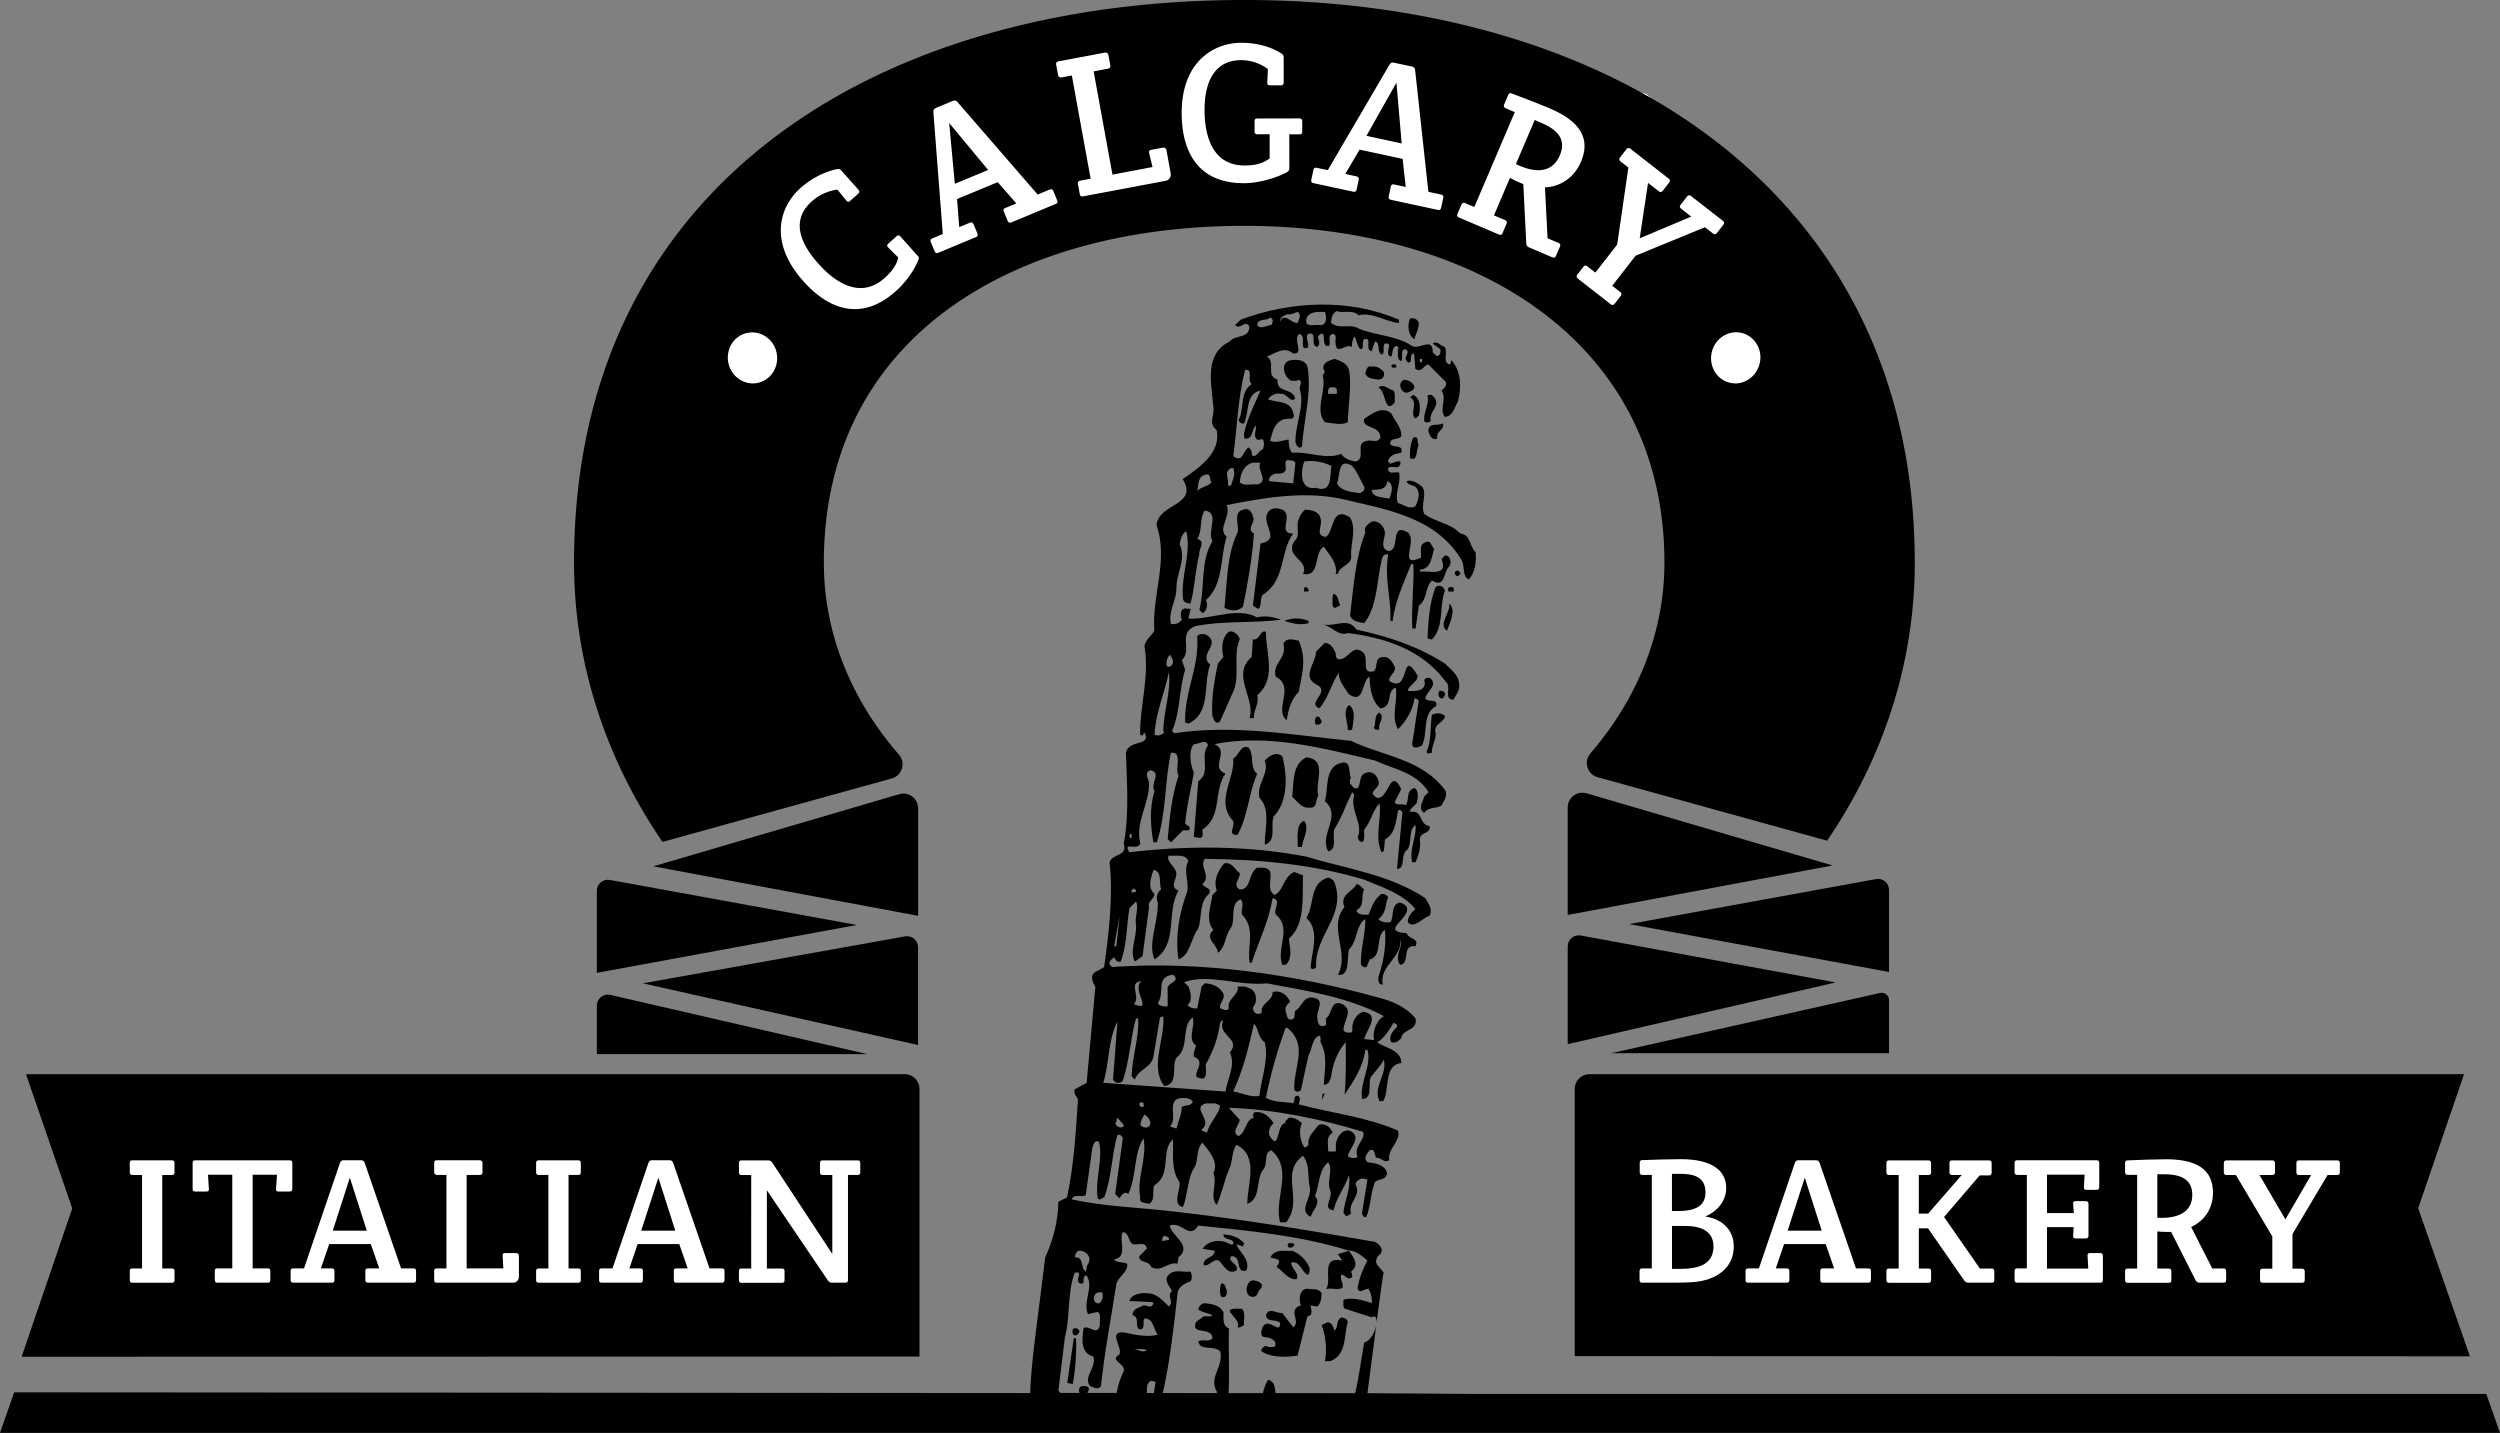
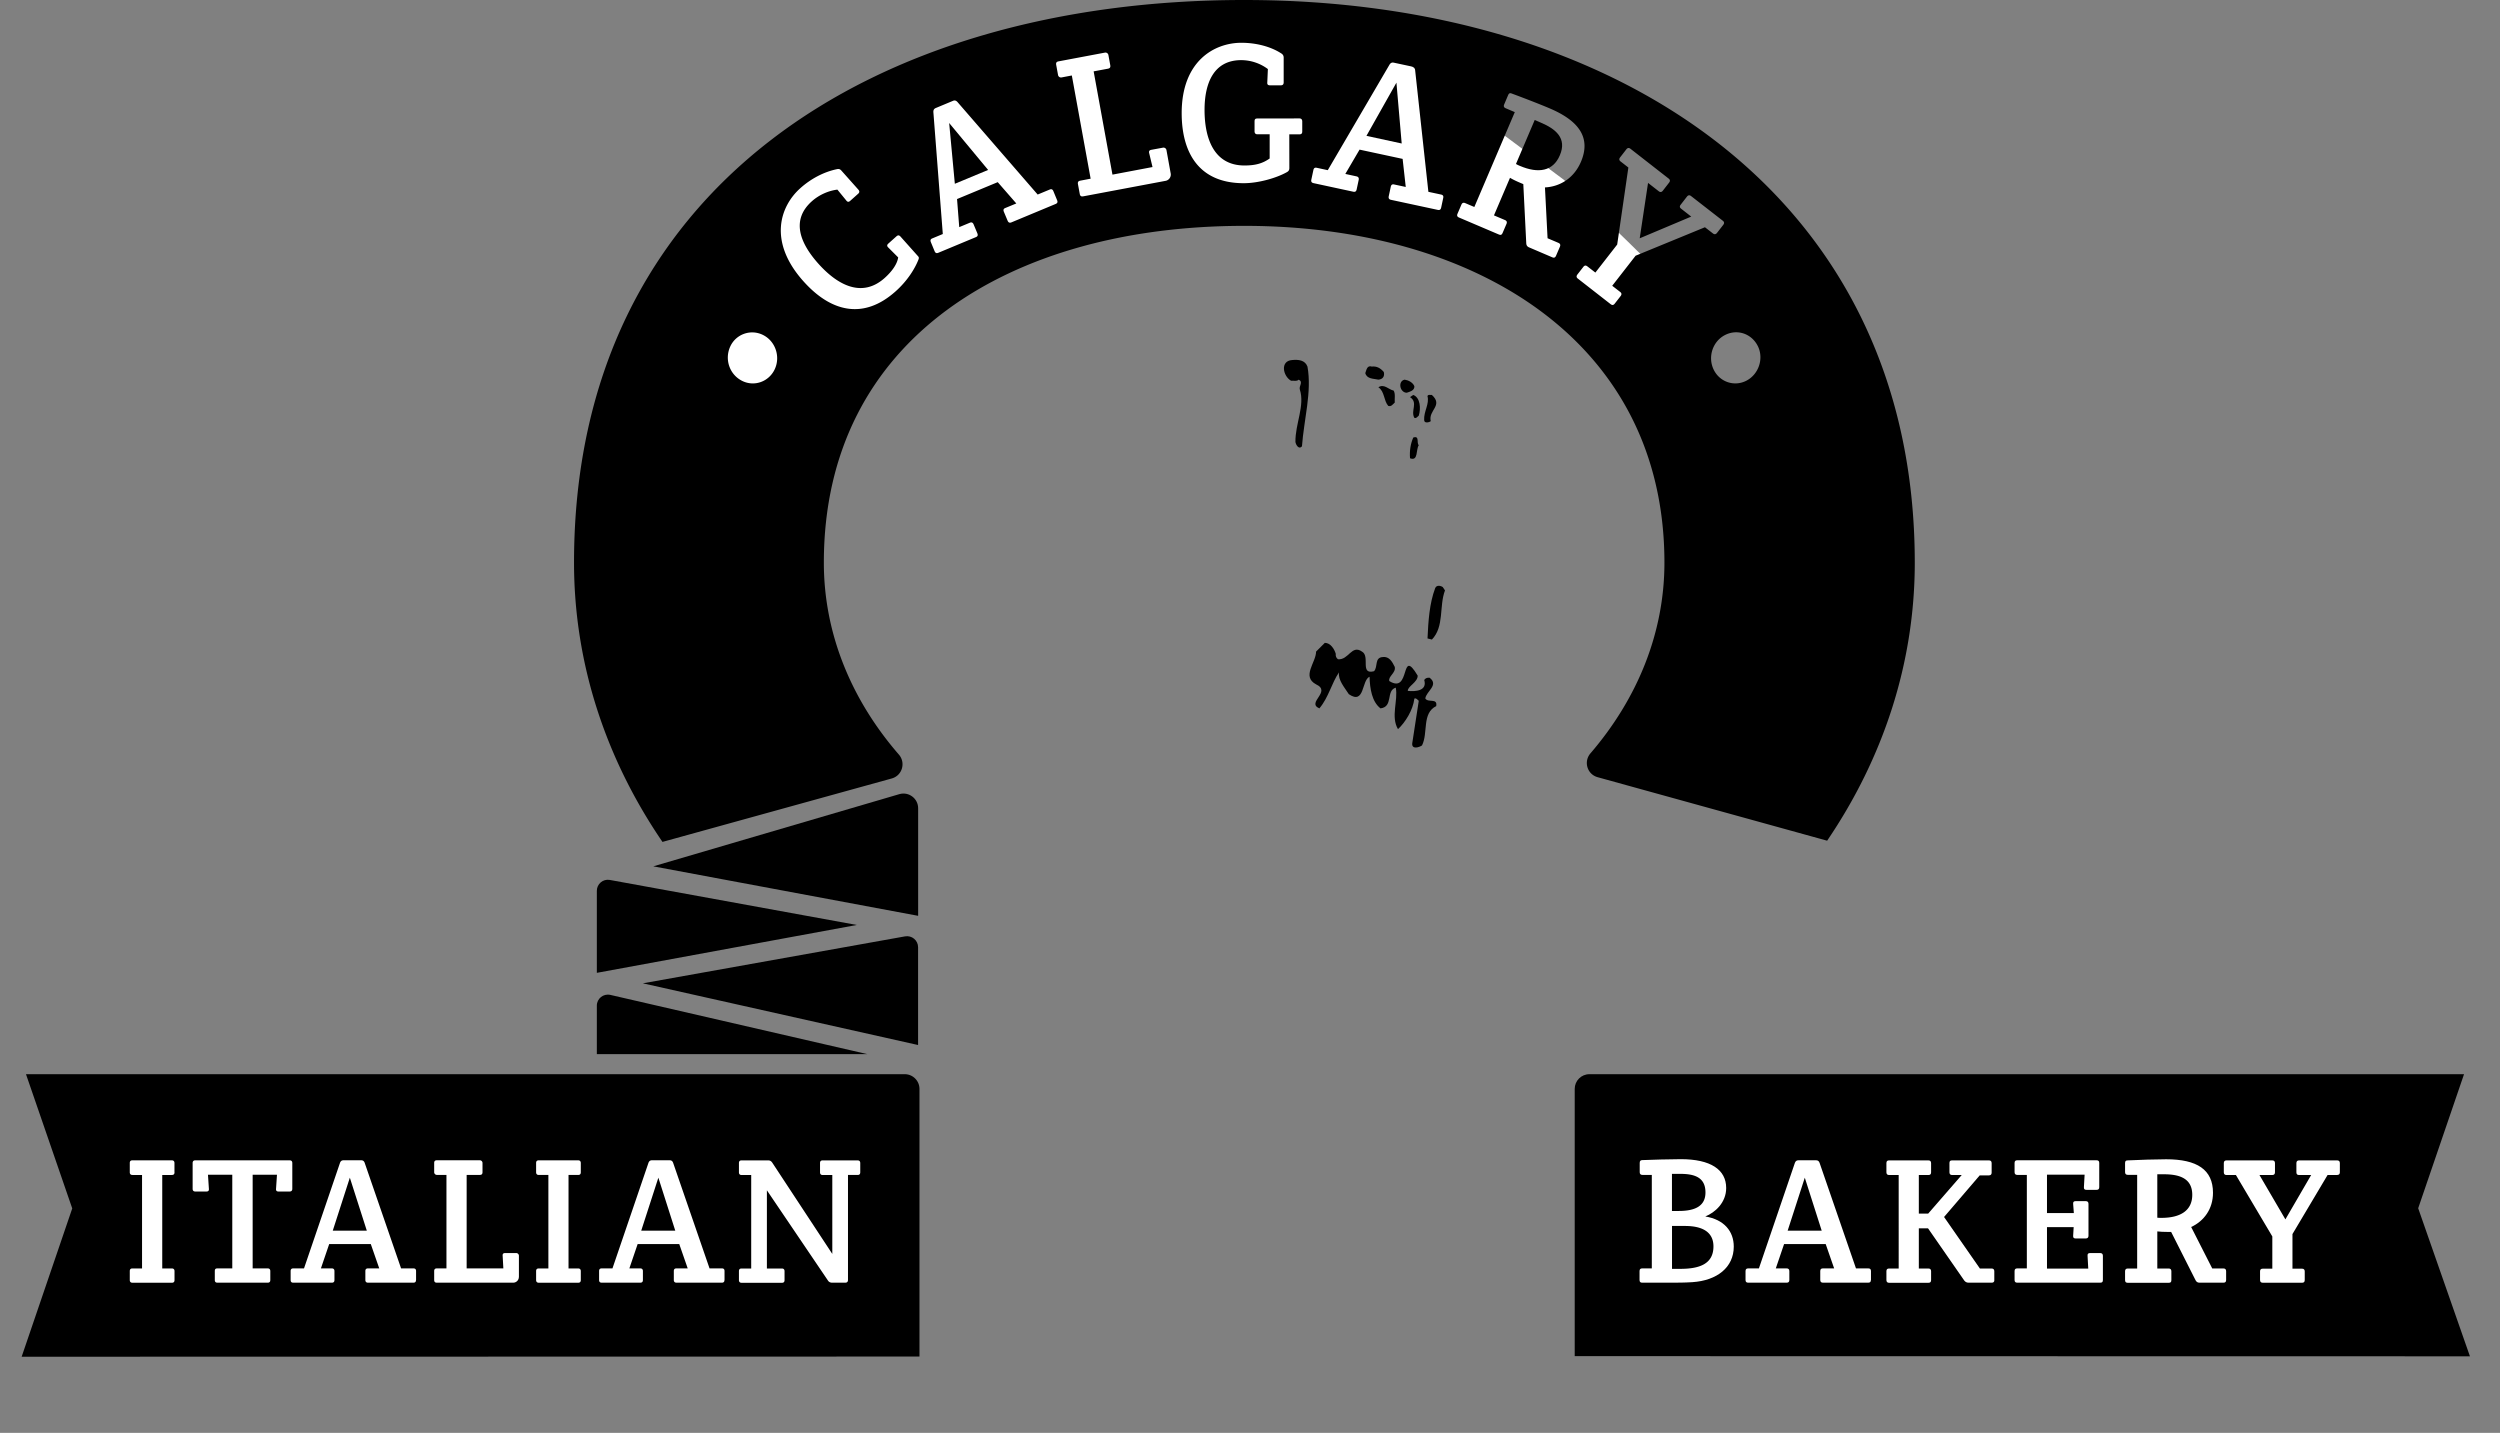
<svg xmlns="http://www.w3.org/2000/svg" width="431.905" height="247.54" viewBox="0 0 431.905 247.54">
  <rect x="0" y="0" width="431.905" height="247.54" fill="#808080" stroke="none" />
  <path fill="none" d="M245.67 128.78c1.09-2.17-.05-5.57 2.45-6.79.28-1.46-1.41-.52-1.88-1.32.14-1.23 2.4-2.31.75-3.58-.38-.05-.71.05-.94.38.57 1.89-1.51 2.03-2.83 1.89-.09-.76 1.75-1.51 1.7-2.64-3.07-5.14-1.13 3.3-4.9.94-.24-.8 1.18-1.42.94-2.45-.42-.85-.94-1.84-2.07-1.7-1.47.09-.8 1.7-1.51 2.45-2.5.66-.62-2.59-2.08-3.39-1.79-1.27-2.31 1.51-4.15 1.32-.33-.24-.42-.57-.38-.94-.24-.8-.89-1.89-1.89-1.89l-1.51 1.51c0 1.89-2.55 4.29 0 5.66 2.74 1.27-1.75 3.16.57 4.15 1.6-1.89 2.12-4.39 3.39-6.22-.19 1.32.94 2.59 1.7 3.77 2.78 1.89 2.17-2.4 3.58-3.02.05 2.07.42 4.34 1.89 5.47 2.26-.28.89-3.07 2.64-3.58.42 2.26-.9 5 .38 7.17 1.22-1.13 2.59-3.25 2.83-5.28.33-.14.52.19.76.38l-1.13 7.36c-.1 1.1 1.22.68 1.69.35zM224.93 77.1c.33-4.57 1.74-9.43.95-13.77-.43-1.13-1.56-1.23-2.64-1.13-2.12.14-1.61 2.78-.19 3.58.42-.05.99.14 1.32-.19.85.42 0 1.08.19 1.7.9 2.78-.8 5.94-.76 9.05.05.43.56 1.42 1.13.76zm19.42-10.38c-.28-.66-1.04-1.04-1.69-1.13-1.23.28-.81 2.26.38 2.26.51-.18 1.36-.37 1.31-1.13zm-3.58.76c-.9-.19-1.65-1.23-2.64-.57 1.09.71.9 2.26 1.7 3.21.52.19.8-.28 1.13-.57-.05-.71.14-1.51-.19-2.07zm-1.7-3.21c-.56-.66-1.22-1.04-2.07-.94-.85-.28-.94.66-1.13 1.13.28 1.04 1.41.94 2.26 1.13.71-.05 1.13-.52.94-1.32zm8.11 8.49c-.47-1.88 2.22-2.69.19-4.53-.24.05-.61-.14-.76.19.38 1.37-.66 2.64-.57 4.15.01.61.86.42 1.14.19zm-3.02 2.83c-.47 1.08-.66 2.26-.56 3.58 1.46.57.99-1.51 1.51-2.26-.43-.38.19-1.7-.95-1.32zm0-7.36l-.56.38c1.46.94.05 2.36.75 3.58.33.14.52-.19.76-.38.38-1.22.28-3.11-.95-3.58zm3.78 33.39c-.99 2.64-1.18 5.66-1.32 8.68l.76.19c2.17-2.26 1.22-5.75 2.26-8.49l-.38-.57c-.33-.24-1.08-.43-1.32.19z" />
  <path fill="none" d="M235.68 107.65c2.08-2.55 2.17-6.55 2.83-10 .23-.71.14-2.07 1.32-1.88-.71 4.2.52 7.31.38 11.5h.38c.47-3.54 1.93-6.6 3.21-9.81h.38c.14 3.54-.38 7.31-.19 11.13h.57l.57-3.96c1.55-1.13 1.04-3.25 2.26-4.34 2.36 1.42 1.93-1.55 3.01-2.45.38-.66.24-1.88-.75-1.88-.19.23-.57.42-.57.75 1.18 3.11-2.59 1.75-3.77 2.07v-.38c1.93-.05 2.03-2.22 2.45-3.58-.47-.43-.52-1.6-1.51-1.13-1.23.47-.62 1.74-.76 2.64-4.1 1.93-.52-2.88-2.26-4.34-3.25-1.89-1.18 3.21-3.39 3.21-1.56-.57-.57-2.07-.57-3.21-.14-1.04-1.04-2.12-2.26-1.89-.57.38-1.51.94-1.13 1.89-1.75 4.43-2.03 9.43-2.64 14.33.37 1.1 1.54 1.14 2.44 1.33zm14.33 1.32c.43-1.46 1.65-3.44.38-4.72.19 1.7-2.03 3.68-.38 4.72zM228.7 94.45c.99 1.46 2.36 2.73 2.07 4.72h.38c.19-1.51 2.64-1.46 2.26-3.39-.05-1.89.99-4.53-.19-6.41-3.26-2.07-2.69 2.45-4.15 3.39-2.02-.23-.47-1.98-.94-3.21-.24-1.27-1.6-1.41-2.64-1.51-.57.47-.94 1.04-1.13 1.7-.57 1.37.43 2.69-.75 3.77-1.74 2.74 2.64 3.16 1.51 5.66 3.06.56 1.79-3.73 3.58-4.72zm2.83 10.18c-.29-.71-.38-1.88-1.13-2.07-.33.57-.14 1.37-.19 2.07.33.85.9 0 1.32 0zm-5.47-2.82c-.19-.14-.28-.47-.57-.38-.33.14-.14.52-.19.76h.75v-.38h.01zm25.09-.19c-.14-.33-.52-.14-.76-.19-.33.14-.14.52-.19.76h.95v-.57zm-1.51 18.1c-.24-.33-.57-.43-.94-.38-.38.42-.19 1.46.56 1.32.14-.32.52-.51.38-.94zm-23.58-12.45c-1.37-.57-2.92-.57-4.15 0 1.27.43 2.78.8 4.15.38v-.38zm-14.52-2.26c.89.52 2.26.71 3.2-.19.85-4.15 1.6-8.49 1.89-12.64-1.46-.9.42-1.79-.19-3.02-.1-.56-.71-1.51-1.51-1.13-2.07.28-.76 2.88-1.13 3.96-1.88 3.87-1.79 8.59-2.26 13.02zm10.75 19.43c.28-1.79.8-3.68 2.07-4.9.61-3.16 1.42-5.8 0-8.87-.8-.14-2.17-.61-2.64.57.71 2.5-2.03 3.39-1.32 5.66 3.45 1.79-.42 5.6 1.89 7.54zm4.9.37c0 .57.71.43.94.19.52-.38-.14-.76-.19-1.13-.7-.33-.84.47-.75.94zm-9.05-22.06c4.01-2.4 2.97-7.59 5.28-10.56-2.88 0 .14-3.11-1.88-4.15-.85-.24-1.51-.42-2.26.19-1.93 1.98 2.4 4.95-1.51 5.66l-1.32 10.75.94.57c.65-.48.23-1.76.75-2.46zm14.71 23.39c.24-.05.61.14.76-.19.19-1.46.71-3.35-.57-4.15-1.18 1.22-.14 2.87-.19 4.34z" />
-   <path fill="#FFF" d="M174.679 6.553l-27.574 10.723s-21.957 15.83-21.957 17.362c0 1.532-13.787 31.149-13.787 31.149s2.553 13.787 6.128 13.787c3.574 0 20.936-13.277 20.936-13.277l31.149-20.936 38.298-10.213 32.17 2.553 38.298 20.425 17.362 24S310 68.849 310 67.318s-1.532-26.042-2.553-28.085-22.979-22.979-22.979-22.979L233.913 4s-27.064-2.043-28.596-2.043-30.638 4.596-30.638 4.596zM412.125 192.425s-137.872-4.085-136.851-1.532c1.021 2.553 3.574 37.277 3.574 37.277l130.723 4.085 2.554-39.83zM155.275 197.531s1.532 34.723-1.532 34.723-138.893 1.021-138.893-2.043-3.064-39.83-3.064-39.83 105.191-2.043 110.298-2.043c5.105.002 33.191 9.193 33.191 9.193z" />
-   <path d="M227.38 167.07c-.33-5.42 5.23-8.87 3.2-14.52-.14-.52-.66-.8-1.13-.94-3.3.99-2.31 4.72-3.77 6.98 2.5 2.17.8 6.13.76 8.68.33.22.7.17.94-.2zm14.52-.38c1.84-.33.14-3.49 2.64-3.21.71-1.42-1.18-1.18-1.51-2.26-4.81-.33.71-2.45 0-4.53-.38-.47-.81-.71-1.32-.75-1.51.57-.8 2.36-1.51 3.4-.8.05-1.56 0-2.08-.57 1.37-.94 1.18-2.5 1.7-3.77-.29-.38-.66-.57-1.13-.57-1.32.94-1.65 2.17-2.26 3.59-.8.05-1.93.05-2.08-.76 1.51-.85.71-2.45 1.32-3.58-.42-.38-.8-.89-1.32-.94-.56 1.27-3.01 1.84-2.07 3.96-2.92 3.54.94 7.78-1.13 11.69 2.03.38 1.56-2.78 1.89-4.34 1.55-1.51 1.13-4.15 2.83-5.28.05 2.45-.8 5.04-.76 7.73.1.38.47.71.95.57.19-.28.38-.9.57-1.32 2.31-.61.9-4.05 2.64-5.09.24 2.74-.28 5.61-1.13 8.11-.05.56 0 1.41.76 1.32-.66-3.25 3.34-4.62 3.02-7.73.55 1.21-1.15 2.87-.02 4.33zm-28.1-22.45c1.79-3.26 1.93-7.17 3.4-10.56-1.37-.99-.42-3.25-1.51-4.53-1.32-.61-1.7 1.46-2.64 1.89.33 3.44-3.02 7.26-.19 10.56.89.9-1.09 2.74.94 2.64zm7.74-13.58c-.99-.89-2.4-.05-3.02.76.8 2.36-1.46 3.91-.94 6.41 2.03 2.03.85 5.52.94 8.11 2.07-.71.94-3.06 1.51-4.9 2.49-2.46 2.4-7.03 1.51-10.38zm3.58 20.56l-1.51-.57c-1.84.71-1.89 3.3-3.4 3.96-1.36-.71-.52-2.64-.75-3.96-.47-.94-1.41-.71-2.26-.75-1.6.99-.99 3.77-3.02 3.77-1.32-.8.1-1.84 0-2.83-.99-.75-1.27-1.88-2.64-1.7-1.04 1.13-1.98 2.93-1.32 4.72l-.76.75c-.24 1.89-1.27 4.39.19 6.04-1.7 1.41.71 2.55.76 3.96 1.32-.9 1.22-3.02 2.26-4.34.85-1.51-.28-4.19 1.7-4.9.62.9 0 1.6.19 2.64 2.4 2.4.89 5.28 1.32 8.3h.38c1.18-3.72 2.97-7.17 3.58-11.13 1.61.24.14 1.79.57 2.83 2.88 2.31 0 5.85 1.14 8.67h.56c1.32-1.13.66-3.11.57-4.53 2.91-2.54 2.25-7.3 2.44-10.93zm3.21 38.86l.56-1.14h-.38l-.18 1.14zm18.66-47.35c-1.98-.33-1.08-2.88-3.39-2.45 0-.66.75-.99 1.13-1.51.24-.8.42-2.22-.38-2.64-1.6.61-.75 1.88-1.51 3.02-.52-.47-1.51.19-1.89-.56l1.13-2.26c-1.93-3.96-2.12 1.75-4.15 1.51-2.07-1.13.8-1.56.19-3.02-.19-.8-1.04-1.7-2.07-1.32-1.37.38-.85 1.84-1.51 2.64-.66.28-.9-.47-1.32-.76.05-.33-.14-.75.19-.94-.47-.9.09-3.11-1.69-2.64-2.93.71-2.17 4.29-2.83 6.6 3.02 2.64-1.04 5.66.57 8.68 1.74-.47.56-2.55 1.13-3.96 1.27-1.98 2.03-4.34 3.02-6.22l.37.38c-.84 2.64 1.61 5.09.57 7.36.19.38.28.99.94.75.33-.56.14-1.37.19-2.07 1.18-1.37 1.46-3.3 2.64-4.53.42 2.5-.9 5.89.38 8.49.09-.09.19-.24.38-.19l.19-2.08c1.74-.89 1.89-3.11 2.26-4.9.24-.42.57 0 .76.19l-.95 9.81c1.6 0 .47-2.59 1.89-3.4.71-1.27.09-3.44 1.32-4.15.19 2.07-1.13 4.2-.57 6.41h.57c.52-1.18.94-2.45.75-3.96 0-1.33 1.88-.86 1.69-2.28zm-38.47-33c-.47-.28-1.32-.28-1.7.19.43 5.19-2.22 9.57-2.07 14.9l.57.19c4.01-1.93 2.45-6.84 3.77-10.19-2.17-1.79 1.88-3.4-.57-5.09zm3.77-.57c-1.27 1.04-1.27 2.88-.94 4.34l-.94 1.13c-.61 2.93-1.18 6.04-.95 9.05.19.52.52 1.65 1.32.95l2.08-4.72c1.56-2.92.05-6.65 1.32-9.43-.14-.8-1.18-1.65-1.89-1.32zm6.41 0c-1.03-.43-.94 1.46-2.26 1.32l-.19 3.02c-3.63 3.06.71 7.21-.38 10.56h.76c-.1-1.42.94-2.4.57-3.96 3.34-2.83 1.55-7.07 1.5-10.94zm13.02 118.45c-.95.52-.47 1.6-1.14 2.26-.28-.52-.47-1.74-1.51-1.32l-.75.38c.75 1.84.94 4.38.57 6.22h.94c2.88-1.09 2.31-4.43 3.02-6.79-.09-.51-.66-.7-1.13-.75zm-6.79-81.29c.14-1.51 1.37-3.02.38-4.53-1.51.57-1.04 2.92-1.13 4.53h.75zm.75-15.47c-2.55 1.23-2.12 4.57-2.45 6.79.94.85 1.7 2.07 3.02 1.89 1.37.14.99-1.37 1.51-2.08-.66-2.21 1.7-6.27-2.08-6.6zm-14.71 90.91c-.28.66-.28 1.6 0 2.26.84.33 1.08-.47.94-1.13-.23-.42-.18-1.27-.94-1.13zm20.94-3.96c-3.96-.89-1.65 3.35-2.83 4.9 1.13-.24 1.79.24 2.83-.19.28-.66-.47-1.6-.19-2.26.52-.19 1.13 1.13 1.88.38.05-.38-.1-.66-.19-.94 1.51-1.13.42-2.55-.38-3.59l-1.89.57.77 1.13zm5.9 10.82l-.03.24.03-.24zm-52.3 2.57l-1.13 7.73.95.19c.47-2.55.66-5.38.57-7.92h-.39zm53.54-11.34l.02.02c0-.05 0-.05-.02-.02zm-10.72 3.61c-.43-.85-1.32-.71-2.08-.76-1.75-.38-1.93 1.74-1.51 2.83-2.41.75.09 2.78-1.32 3.77l-1.88-2.45c-.95.09-2.36-1.08-2.83.38.14 1.27 1.75.61 2.45 1.32 0 2.22-2.02-1.18-3.02.75-.19.47-.57 1.65.38 1.7.94.09 2.26.57 1.69 1.7-.52-.05-1.13.14-1.51-.19-.33.09-.89.47-.75.94 1.55 1.08 4.15 1.08 6.22.75l1.7-6.79c1.18-.19.52-1.41.57-1.88l1.13.19c.66-.56.71-1.41.76-2.26zm12.82-160.51c-.24.05-.61-.14-.76.19 0 .57.71.43.94.19-.09-.1-.23-.19-.18-.38zm-55.26 166.54c-.9-.28-.8 1.65.19 1.13.19-.24.52-.43.38-.75-.2-.14-.29-.47-.57-.38zm27.72-14.52l1.13.38.19-.57c-.94-1.08-2.22-1.42-3.58-1.51 0 1.13 1.93.52 1.7 1.7-.56.14-.89-.24-1.32-.38-1.41-.47-3.16-.09-3.96 1.13l2.08.38c-.05 1.37-2.03.99-1.89 2.45.95.38 1.89-1.51 2.83-.57.76.94 1.46 2.26 2.83 1.51.47-1.13-1.6-1.46-.94-2.45 2.03-.14.61 3.02 2.64 2.45.79-1.83-1.28-3.2-1.71-4.52zm9.81.38c.24-.09.24-.47 0-.57-.33.05-.99-.19-.94.38 0 .57.71.43.94.19zm-8.86 10.75h-.57c-3.68-.14.61 1.65-.19 3.21.47.14.75-.23 1.13-.38-.14-.71.33-2.12-.37-2.83zm1.88-4.9c-1.37.19-1.56 3.06.19 2.83.75-.14.57-.94 1.13-1.32.85-1.04-.61-1.47-1.32-1.51zm4.15-2.27c1.13.71 1.93 2.17 3.4 2.07.52-1.04-.85-1.79-.94-2.83 1.41-.57 1.93 1.69 2.83 2.07.47-.23.38-.71.38-1.13a5.284 5.284 0 0 0-3.02-3.02c-1.37.09-2.92-.38-3.77 1.13l1.32.38c.51.44-.15.91-.2 1.33zm31.69-119.96c-.19-.14-.29-.47-.57-.37-.75.19-.19 1.08.19.94.14-.19.47-.28.38-.57zm-7.93-40.36c.24-.9.71-1.7.76-2.64 0-.71-.8-1.13-1.51-.94-.47 1.04-.38 2.92.75 3.58zm-6.03 64.51c-.9.33-.61 1.75-.94 2.64.23.38.61.42.94.19-.33-1.09 1.04-1.94 0-2.83zm10.94-49.98c-.61.52-2.73-.28-2.45 1.51.24.66.57 1.46 1.51 1.13-.33-1.32 1.36-1.51.94-2.64zm1.89 47.72c.33-.8 1.03-1.46.94-2.45 0-1.75-1.27-2.55-2.45-3.77-4.67-2.97-9.86-4.71-15.28-5.85-1.51-2.26-3.68-.38-6.03-.94 1.74.24 2.88 2.17 4.52 1.51 6.46.85 12.82 2.83 16.97 8.49 1 .74-.51 3.1 1.33 3.01zm-22.26-47.91c1.27.14 2.88.57 3.96 0 .05-2.78.71-6.51.19-9.05-.28-1.13-1.51-1.56-2.45-1.89-1.04.28-2.59.8-1.7 2.26l-.38.57c.71 2.68-1.46 5.89.38 8.11zm.94-6.04c.43 0 .9-.09 1.13.38v.76h-1.51c.01-.43-.09-.9.38-1.14zm19.81 56.77c-.76-.57-1.42-.52-2.26-.19-.33 2.12-.05 4.53-.94 6.41.33.61.47.05.94.19-.09-1.37.94-2.5.57-3.77-.1-1.32 1.59-1.55 1.69-2.64z" />
+   <path fill="#FFF" d="M174.679 6.553l-27.574 10.723s-21.957 15.83-21.957 17.362c0 1.532-13.787 31.149-13.787 31.149s2.553 13.787 6.128 13.787c3.574 0 20.936-13.277 20.936-13.277l31.149-20.936 38.298-10.213 32.17 2.553 38.298 20.425 17.362 24s-1.532-26.042-2.553-28.085-22.979-22.979-22.979-22.979L233.913 4s-27.064-2.043-28.596-2.043-30.638 4.596-30.638 4.596zM412.125 192.425s-137.872-4.085-136.851-1.532c1.021 2.553 3.574 37.277 3.574 37.277l130.723 4.085 2.554-39.83zM155.275 197.531s1.532 34.723-1.532 34.723-138.893 1.021-138.893-2.043-3.064-39.83-3.064-39.83 105.191-2.043 110.298-2.043c5.105.002 33.191 9.193 33.191 9.193z" />
  <path d="M245.67 128.78c1.09-2.17-.05-5.57 2.45-6.79.28-1.46-1.41-.52-1.88-1.32.14-1.23 2.4-2.31.75-3.58-.38-.05-.71.05-.94.38.57 1.89-1.51 2.03-2.83 1.89-.09-.76 1.75-1.51 1.7-2.64-3.07-5.14-1.13 3.3-4.9.94-.24-.8 1.18-1.42.94-2.45-.42-.85-.94-1.84-2.07-1.7-1.47.09-.8 1.7-1.51 2.45-2.5.66-.62-2.59-2.08-3.39-1.79-1.27-2.31 1.51-4.15 1.32-.33-.24-.42-.57-.38-.94-.24-.8-.89-1.89-1.89-1.89l-1.51 1.51c0 1.89-2.55 4.29 0 5.66 2.74 1.27-1.75 3.16.57 4.15 1.6-1.89 2.12-4.39 3.39-6.22-.19 1.32.94 2.59 1.7 3.77 2.78 1.89 2.17-2.4 3.58-3.02.05 2.07.42 4.34 1.89 5.47 2.26-.28.89-3.07 2.64-3.58.42 2.26-.9 5 .38 7.17 1.22-1.13 2.59-3.25 2.83-5.28.33-.14.52.19.76.38l-1.13 7.36c-.1 1.1 1.22.68 1.69.35zM224.93 77.1c.33-4.57 1.74-9.43.95-13.77-.43-1.13-1.56-1.23-2.64-1.13-2.12.14-1.61 2.78-.19 3.58.42-.05.99.14 1.32-.19.85.42 0 1.08.19 1.7.9 2.78-.8 5.94-.76 9.05.05.43.56 1.42 1.13.76zm19.42-10.38c-.28-.66-1.04-1.04-1.69-1.13-1.23.28-.81 2.26.38 2.26.51-.18 1.36-.37 1.31-1.13zm-3.58.76c-.9-.19-1.65-1.23-2.64-.57 1.09.71.9 2.26 1.7 3.21.52.19.8-.28 1.13-.57-.05-.71.14-1.51-.19-2.07zm-1.7-3.21c-.56-.66-1.22-1.04-2.07-.94-.85-.28-.94.66-1.13 1.13.28 1.04 1.41.94 2.26 1.13.71-.05 1.13-.52.94-1.32zm8.11 8.49c-.47-1.88 2.22-2.69.19-4.53-.24.05-.61-.14-.76.19.38 1.37-.66 2.64-.57 4.15.01.61.86.42 1.14.19zm-3.02 2.83c-.47 1.08-.66 2.26-.56 3.58 1.46.57.99-1.51 1.51-2.26-.43-.38.19-1.7-.95-1.32zm0-7.36l-.56.38c1.46.94.05 2.36.75 3.58.33.14.52-.19.76-.38.38-1.22.28-3.11-.95-3.58zm3.78 33.39c-.99 2.64-1.18 5.66-1.32 8.68l.76.19c2.17-2.26 1.22-5.75 2.26-8.49l-.38-.57c-.33-.24-1.08-.43-1.32.19z" />
-   <path d="M235.68 107.65c2.08-2.55 2.17-6.55 2.83-10 .23-.71.14-2.07 1.32-1.88-.71 4.2.52 7.31.38 11.5h.38c.47-3.54 1.93-6.6 3.21-9.81h.38c.14 3.54-.38 7.31-.19 11.13h.57l.57-3.96c1.55-1.13 1.04-3.25 2.26-4.34 2.36 1.42 1.93-1.55 3.01-2.45.38-.66.24-1.88-.75-1.88-.19.23-.57.42-.57.75 1.18 3.11-2.59 1.75-3.77 2.07v-.38c1.93-.05 2.03-2.22 2.45-3.58-.47-.43-.52-1.6-1.51-1.13-1.23.47-.62 1.74-.76 2.64-4.1 1.93-.52-2.88-2.26-4.34-3.25-1.89-1.18 3.21-3.39 3.21-1.56-.57-.57-2.07-.57-3.21-.14-1.04-1.04-2.12-2.26-1.89-.57.38-1.51.94-1.13 1.89-1.75 4.43-2.03 9.43-2.64 14.33.37 1.1 1.54 1.14 2.44 1.33zm14.33 1.32c.43-1.46 1.65-3.44.38-4.72.19 1.7-2.03 3.68-.38 4.72zM228.7 94.45c.99 1.46 2.36 2.73 2.07 4.72h.38c.19-1.51 2.64-1.46 2.26-3.39-.05-1.89.99-4.53-.19-6.41-3.26-2.07-2.69 2.45-4.15 3.39-2.02-.23-.47-1.98-.94-3.21-.24-1.27-1.6-1.41-2.64-1.51-.57.47-.94 1.04-1.13 1.7-.57 1.37.43 2.69-.75 3.77-1.74 2.74 2.64 3.16 1.51 5.66 3.06.56 1.79-3.73 3.58-4.72zm2.83 10.18c-.29-.71-.38-1.88-1.13-2.07-.33.57-.14 1.37-.19 2.07.33.85.9 0 1.32 0zm-5.47-2.82c-.19-.14-.28-.47-.57-.38-.33.14-.14.52-.19.76h.75v-.38h.01zm25.09-.19c-.14-.33-.52-.14-.76-.19-.33.14-.14.52-.19.76h.95v-.57zm-1.51 18.1c-.24-.33-.57-.43-.94-.38-.38.42-.19 1.46.56 1.32.14-.32.52-.51.38-.94zm-23.58-12.45c-1.37-.57-2.92-.57-4.15 0 1.27.43 2.78.8 4.15.38v-.38zm-14.52-2.26c.89.52 2.26.71 3.2-.19.85-4.15 1.6-8.49 1.89-12.64-1.46-.9.42-1.79-.19-3.02-.1-.56-.71-1.51-1.51-1.13-2.07.28-.76 2.88-1.13 3.96-1.88 3.87-1.79 8.59-2.26 13.02zm10.75 19.43c.28-1.79.8-3.68 2.07-4.9.61-3.16 1.42-5.8 0-8.87-.8-.14-2.17-.61-2.64.57.71 2.5-2.03 3.39-1.32 5.66 3.45 1.79-.42 5.6 1.89 7.54zm4.9.37c0 .57.71.43.94.19.52-.38-.14-.76-.19-1.13-.7-.33-.84.47-.75.94zm-9.05-22.06c4.01-2.4 2.97-7.59 5.28-10.56-2.88 0 .14-3.11-1.88-4.15-.85-.24-1.51-.42-2.26.19-1.93 1.98 2.4 4.95-1.51 5.66l-1.32 10.75.94.57c.65-.48.23-1.76.75-2.46zm14.71 23.39c.24-.05.61.14.76-.19.19-1.46.71-3.35-.57-4.15-1.18 1.22-.14 2.87-.19 4.34z" />
-   <path d="M254.734 240.82l-18.493-.13c.44-3.38 1.02-7.88 1.54-11.84-.2 1.2-.96 2.78-2.1 3.09-.52 2.91-.89 5.88-1.55 8.75l-13.77-.01c-.12-.93-.1-1.98-1.27-2.32-.49.71-.7 1.52-.92 2.32h-5.92c.2-3.58-.05-7.53.06-11.19-1.18-.42-.9-1.79-.94-2.83-.76-1.23-1.98-1.37-3.21-1.51-.57 0-1.13.57-1.13 1.13.9.52 1.6.52 2.45.94-.38.33-.99.14-1.51.19l-1.32.94c-1.09 2.45 2.69.71 2.83 2.83-.56.76-1.74.09-2.45.57.28 1.7 2.5.57 3.77 1.7.66 2.69-2.07 4.43-.57 6.98.02.1.01.16 0 .24l-9.34-.01c1.24-5.57 1.91-11.41 2.54-17.21.1-1.13 1.32-1.79 2.26-2.08.33-.66.24-1.03 0-1.7-1.27.19-2.88-.47-3.77.56-.99.94.19 1.98.56 2.83-1.04.76.47 1.89-.56 2.64-.95-.94-2.08-2.26-3.59-2.26-1.08-.14-2.83.05-3.21 1.32l3.96.19c.43.23 0 .57-.19.75-.52.14-.85-.24-1.32-.19-.71.42-1.98.57-1.89 1.7 1.32.47.28 1.75 1.13 2.45 1.27.09.43-1.32.94-1.89 1.6.09 1.51 1.89 2.26 2.83-1.65.43-3.87.05-5.66-.38-3.16-.43-.33 2.64-.95 3.77-1.84 1.08.99 1.51.76 2.83-.55 1.1-1.03 2.46-1.23 3.82h-5.07c.16-.23.24-.52.27-.79-.23-.47-.71-.38-1.13-.38-.6.06-.71.73-.48 1.17h-3.37c-.1-.14-.2-.28-.3-.41l1.13-9.24c.94-3.3.38-7.73 1.7-11.13 1.74-.24-.24 1.37.94 1.89.19 0 .47.05.57-.19-.05-.47.09-1.46.57-1.13 1.23 1.98-.71 4.29.19 6.6l1.7-.38c.71.52.24 1.51.38 2.26-.47 2.07-1.89-.14-2.83.56-.28 1.75-.57 4.29 1.7 4.9.56 1.98-1.84 3.49-.57 5.09.57.19 1.41.75 1.88 0 .61-5.94 1.74-11.69 2.64-17.54.24-1.37 2.08-2.08 1.89-3.58-.71-.38-1.84-.14-2.26-.75 2.5-.43.71-3.49 1.51-4.72 1.13.14.85 1.51 1.7 2.08 1.08.19 2.17-.52 2.45.75l-1.32 1.32c-.09 1.27 1.65.66 2.07 1.88 1.75.99 2.97-1.04 4.53-.57l.19-1.13c2.5-2.03-1.37-3.82-1.51-5.47 1.98-.85 3.39 2.55 4.9 0 8.91.9 17.82 1.75 26.03 4.34 1.32-.05 2.36 1.04 3.21 1.7-.8 1.46-1.42 3.02-1.7 4.72.23 1.23 1.22.05 1.88.19.47.71.66 1.74.57 2.45-1.51-.52-3.44-1.08-4.9-.57.05.52-.14 1.13.19 1.51l4.71 1.51c.66-.43.9.15.81 1.01.62-4.65 1.14-8.48 1.24-8.77l-1.11-1.3c-.42-.66-.09-1.46.57-1.89.61-.85-.24-1.7-.94-2.08-11.55-2.03-23.2-3.96-35.08-5.28-6.03-.71-11.55-.8-17.35-2.07.47-1.08 1.74-.24 2.45-.75l1.13-8.11c.19-.47.28-1.42 1.13-1.13.8 2.92-.71 6.55-.19 9.81.38.52.76-.14 1.13-.19 1.32-3.58 1.23-7.07 2.26-10.75.47-.14.85.19.94.57l-1.32 9.62.75.75c.28-.47.85-1.36 1.51-.75 1.46-2.97.89-6.93 2.64-9.62.66 3.49-1.23 6.88-.57 10.19-.28 1.04.94.94 1.51 1.13 1.18-.57.47-2.22.94-3.21 3.07-1.84.99-6.08 3.21-7.92.09 2.31-.38 5.38 1.13 7.36.19 1.46-1.32 3.87.57 4.34.94-2.22.71-4.95 2.07-6.98.66-1.27.19-3.07 1.32-4.15 1.09 1.41 2.88 3.3 1.89 5.28.76 1.84-.75 4.05.57 5.47.9-1.93 1.27-4.06 2.08-6.04.75-1.32.43-3.07 1.32-4.34 4.01 1.89 1.84 7.03 1.89 10.19 2.5-.9 1.32-4.24 2.83-6.04.76-.94-.05-2.88 1.32-3.21 3.92 3.44.38 8.25 1.51 12.45.47-.09 1.09.24 1.32-.38 2.59-3.73-1.37-8.16 2.64-11.13 1.22 1.65.76 3.3 1.13 5.28.61 1.98-2.12 4.1.19 5.28.33-1.18 1.89-2.31.75-3.58.76-1.93.61-4.43 2.26-5.85.99 1.27-.33 3.25.38 4.9.52 1.27-1.51 3.16.57 3.4.47-2.17 1.98-3.96 2.64-6.04.42 2.22-.71 4.24-.94 6.41l.38.57c.43.14.61-.24.94-.38-.61-2.03 1.93-3.06.75-5.09.28-.9 1.32-1.18 2.08-.76l-.95 5.85c.05.28.33.75.76.57.8-1.89.71-4.15 1.51-6.04.8-.62 1.88-.24 2.08-1.51-.43-1.56-2.08-1.7-3.4-1.89-.76-.71-.1-1.46.38-2.07 1.04-.33.85.99 1.13 1.32.85-.14 1.41 1.04 2.26.38-.33-2.03 2.07-3.21 1.51-5.09-5.38-2.36-11.46-3.02-17.16-4.53.09-.43.52-1.23-.19-1.51-.8.05-.38.94-.76 1.32-1.6-.28-3.35-.14-4.72-.94.85-4.15 1.98-8.16 3.4-12.07.33-.14.52.19.76.38 3.07 2.97.52 6.7.76 10.38.47.33.66.33 1.13 0l1.32-6.04c.71-1.08.52-2.92 1.89-3.39.33.28.14.75.19 1.13 1.32 2.45.66 4.81.57 7.36 1.37-.09 1.23-1.79 1.51-2.83.38-1.65 1.27-3.44 2.26-4.53.05 2.36.1 6.37-.19 9.05 1.46-2.12 3.25-4.81 3.58-7.73h.38c.75 2.83-1.37 5.56-.95 8.49 1.94 0 .99-2.5 1.51-3.77.76-.99 1.7-1.93 2.26-3.02.66 2.55-1.93 4.67-.75 7.17.23-.05.61.14.75-.19.99-2.12.05-6.08 3.02-6.41.05-2.31-3.02-2.64-4.15-3.58 1.23-.66 2.17-2.31 2.83-3.39l.57.38c0 .19.05.47-.19.57-.52.52-1.37 1.51-.76 2.45.76.19 1.27-.24 1.7-.75.24-1.7 2.92-1.13 2.45-3.4-1.65-1.98-4.01-2.97-6.41-3.58-14.38-4.01-30.7-6.37-46.02-5.28l-.38-.38c-.28-.66.47-1.04.76-1.32.14.38.57.99 1.13.75 1.09-2.83.99-6.18 1.51-9.24l1.13-1.13c.57 1.08-.28 2.73 0 3.96.19 2.26-1.22 4.67-.19 6.41l1.32-.94 1.13-8.49c-.43-1.13 1.7-1.7.57-2.64-.8-1.13-.14-2.64.19-3.77 1.56.33.9 2.26 1.32 3.4-.76.52-.95 1.51-.57 2.26.09 3.4-1.79 7.07-.57 9.81 4.2-2.64 1.93-8.25 4.15-11.88-1.65-.66-.28-1.84-.38-3.02-.19-1.22-1.84-2.03-1.32-3.02 1.22.09 2.97-.33 3.39.94-.9 1.65.14 3.4-.19 5.28-1.36 3.54-2.12 7.78-1.51 11.69 2.07-.71 2.07-3.58 3.4-5.28.71-1.98.09-4.53 1.89-6.04.52-1.08-.85-.94-1.14-1.69 1.56-1.32-.61-3.02.38-4.34 9.43.05 18.96.99 27.53 3.58 3.11 1.32 6.65 2.4 8.87 5.09-.71.61-1.32 1.32-1.32 2.26 1.04 1.23 2.55-.71 3.77-1.13.61-1.13-.23-2.12-.75-3.02-6.13-4.1-13.58-5.05-20.56-7.17-9.95-1.93-20.47-1.93-30.56-.76-1.22-1.98 1.37-.14 1.89-1.51-.9-3.82 1.55-6.7 1.51-10.38.05-.75-.99-1.74.19-2.26 2.12.28-.09 2.36.76 3.58-.9 2.83-.71 6.13-.19 8.86h.57c1.65-4.81 1.37-10.66 2.45-15.46 2.12-.28.61 2.73 1.32 3.96-1.18 3.39-1.56 7.4-1.88 10.94l.57.57 1.88-1.89c.33-.52 1.56.28 1.32-.75-.19-.33-.52-.33-.75-.56.24-3.06.99-5.89 1.51-8.87-.61-1.27-.99-3.82 0-4.9.8.05 2.03-.99 2.45.19-1.51 1.93.61 4.62-1.7 6.22l-.76 9.62 1.13.19c.71-.28.24-.99.38-1.51 3.44-2.17 1.84-6.74 3.96-9.62-2.83-1.09.85-3.82-1.88-5.09 9.24-1.88 18.96.75 27.72 2.83 3.21 1.51 7.17 2.03 9.24 5.47l-.75.75c-.28 1.04-1.13 2.07 0 2.83.71-1.13 2.12-.66 3.02-1.32.38-.8 1.13-1.7.57-2.64-4.01-5.38-10.75-5.85-16.22-8.49-9.95-.99-20.28-2.88-30.55-1.32l-.38-.38c1.42-3.25 1.18-7.17 2.26-10.56l-.57-1.7c1.88-1.7-.76-4.57 2.26-5.85 4.76-.99 10.05-.47 14.9-1.13-1.27-.42-2.78-.8-4.15-.38-3.4-1.93-8.02.43-11.88.19l.38-1.7h-.57c-1.27-.33-1.27 1.18-.94 1.89-.47.66-1.13.85-1.88.75-.52-2.12.89-3.91.94-6.03-.09-2.69 1.79-5.05.57-7.73.09-.85.47-1.98 1.13-2.26.94 3.59-.95 7.69-.57 11.51-.05.66.71 1.04 1.32.94.75-2.74.8-5.75 1.51-8.49-.14-.9 1.17-2.26-.38-2.64.99-1.42.33-3.49 1.32-4.9 2.69.38.33 3.54 1.32 5.28-2.17 3.63-1.22 7.83-2.26 11.88l.56.57c.76-.38.95-1.51.57-2.26 3.16-2.83 2.4-7.31 3.59-10.94-1.7-1.41.85-3.54 0-5.47 6.18-1.23 13.06-2.45 19.62-1.13 7.69 1.84 16.41 3.07 20.93 10.56.71 1.23.05 2.88 1.32 3.39.99-1.13 1.32-2.92 1.13-4.71-1.09-.99-.8-3.02-2.64-3.21-1.65-1.79-4.29-1.93-6.23-3.39-.71-1.56.61-3.44-.38-4.72-.8-.57-1.74-1.27-2.64-.94.14.89 1.46.47 1.88 1.51.43.94.05 1.98-.38 2.83-1.08.61-2.03-.28-3.02-.56-.66-1.84.61-3.3.19-5.28h-.94c-.52.19-1.08-.24-.94-.75.28-.33.75-.14 1.13-.19.57.28 1.22-.38.94-.94-.66-.14-1.13.24-1.7.38-.14-.19-.47-.28-.38-.57.38-.99 1.37-1.18 2.26-1.32.47-1.56-1.37-.76-1.89-1.51-.05-1.23 1.37-.61 1.89-1.32.19-1.41-1.09-2.64-1.7-3.96-1.55-1.37-3.4.05-4.72.94-.38 1.74 2.83 1.08 2.83 3.21-.42 1.04-1.51.38-2.26.56-2.31.38-.14 2.78-1.89 3.58-1.03-.09-2.07-.47-2.63-1.32-2.6 1.08-5.57-.43-8.49-.19-.52-.66-.61-1.6-.57-2.26-1.09.05-2.12.71-3.21.19.42-1.32.57-2.92 2.08-3.58.61-.52 2.59.38 1.88-1.32-.52-2.12-2.83-1.65-4.34-2.26.47-.61 1.27-1.18 2.26-.94.99-.14 1.74 1.75 2.45.75-.52-1.84-3.35-.89-3.02-3.2-2.21-.66-.23-3.07-1.88-3.96 1.32-.57 3.11-1.88 4.52-.57 2.12.24-.19-2.59 1.13-3.39 1.08.47.24 1.74.76 2.45 1.65.28-.05-1.65.75-2.45 1.7-.47.24 1.98 1.51 2.26.76-.47.14-1.27.19-1.88 1.84-1.65.19 2.07 1.88 1.7.43-.71-.42-1.93.76-2.07.71.28.24.99.38 1.51 0 2.4 1.88 0 2.83.75v-.57c.66-3.16.66 1.09 1.69.95.43-.47-.05-1.23.38-1.7 1.56-.52.05 1.74 1.32 2.07l.57-1.7c1.09.14.19 2.12 1.32 2.26.43-.52-.05-1.37.38-1.89 1.79-.33-.38 1.89 1.13 2.26.33-.61.05-1.65.94-1.88l.38.38-.19.19c.1.75-.23 1.79.57 2.07.52-.56-.33-1.89.75-2.07.85.47 0 1.13 0 1.7.24.19.24.8.76.57.47-.42-.19-1.46.75-1.51l.19 2.64c1.23.76 1.27-.57 2.26-.75l3.02 3.02c.24.71-.33 1.08-.76 1.51 1.04 1.41-.47 3.11.57 4.53 1.41-.09 1.7-1.7 2.26-2.64.66-2.36.61-5.33-1.13-7.17l-.19.75c-1.46-.19-.33-2.12-.94-3.02-.71-.19-1.42-1.22-2.07-.57l1.32.95c0 .42.09.9-.38 1.13-.47.19-.62-.38-.94-.56.04-2.83-2.31-.38-3.59-1.13-2.73-1.84-6.27-1.75-9.24-3.02-1.56-.9-3.25.24-4.72-.94-.05-.85.24-1.7.95-2.07 1.18.47 2.83-.33 3.77.75 2.31-.66 4.76 1.13 6.98 1.32v-.57c-8.53-3.72-18.76-3.25-27.35 0l-.95.94c.95.89 1.65-.99 2.45.19.09 2.22-2.4 1.37-3.39 2.64-4.43 2.17-3.16 7.17-2.83 11.13.33 1.7-.99 2.92.57 4.15.85 4.01-3.16 6.6-5.85 8.49 2.78 4.57-4.15 4.15-4.53 7.92 2.12 6.08-.8 11.98-.38 18.3-.57.9-1.55 1.6-1.7 2.64.9 5.33-.8 10.09-.75 15.28l.38.19.38-.57c1.27 2.55-2.83 1.09-3.21 3.58.14 4.86.61 10.56-.38 15.65.76 2.22-1.98 1.65-2.45 3.21.66 5.75-.14 12.5-.94 18.11l-1.7.94c-.75.71-.24 1.79.19 2.45l-1.51 16.6-2.07 1.13c-.19.71.28 1.18.57 1.7-.33 5.33-.71 11.55-1.89 16.97l-1.51.75c0 3.3-.9 6.65-2.26 9.62-.95 8.18-2.55 18.71-2.58 23.42L2.45 240.54l-2.45 7h431.905l-2.37-6.72H254.734zm-53.574-27.36c.24.23.99.14.76.75l-1.13.19c-.05-.37.04-.7.37-.94zm-11.31 9.81h.57c.19.57.09 1.6-.57 1.89-1.23.14-1.09-1.84 0-1.89zm-3.59-7.17c1.23-.19 2.5 1.04 1.7 2.26-.24.38-.28.85-.37 1.32-1.04-.66-.19-2.55-1.89-2.45 0-.47.19-.84.56-1.13zm9.25-62.43c.19.05.28-.09.38-.19.14.19.47.28.38.57l-.75.19v-.57h-.01zm44.13-70.35v-.19c1.27.42.8 2.03.38 3.02-.9-.24-3.02-.14-3.02-1.51.94-.09 2.4.1 2.64-1.32zm-6.03-2.83c.85.94 1.36 2.41 2.07 3.58.19.75-.28.85-.75 1.13-1.51-.19-3.3-.38-3.96-1.7.61-1.12.04-4.61 2.64-3.01zm-8.3-.75c1.55-.28 3.3.05 4.71.76-.28 1.51.19 4.81-2.64 3.77-2.88.51-2.69-2.84-2.07-4.53zm-4.72 2.07c.62.05 1.18 0 1.51-.56.19-.57-.52-2.08.76-1.7.38-.05.71.05.94.38l-.38 3.58-4.15-.38c-.19-.8.71-1.27 1.32-1.32zm24.71-19.8h.38v.57h-.38v-.57zm-17.54-8.12h1.13c.33.76.38 2.45-.94 2.27-.76-.14-1.89.33-2.26-.38-.24-1.36.94-1.89 2.07-1.89zM217.2 83.7c-.99-.14-2.26.33-3.02-.38.14-1.41.62-2.97 2.26-3.39h1.32c-.75 1.27 1.61 3.2-.56 3.77zm5.28-29.43c.66.14 1.13-.24 1.7-.38.75.47.19 1.32 0 1.89-1.13.14-2.26-1.93-3.02-.19-.05-.8.71-1.13 1.32-1.32zm-3.02.57c.61.24.42.99.19 1.32-.8 0-1.93.85-2.45 0 .09-1.27 1.6-.61 2.26-1.32zm-4.34 9.05c1.51-.14.24 1.84 1.13 2.45-2.17 1.51-1.22 4.24-2.26 6.23.09.38.47.71.94.57.94-1.89.19-5.14 2.83-5.66-1.04 2.41-2.26 4.76-2.83 7.36.05.33-.14.75.19.94 1.46.09.99-1.6 1.89-2.26.05.8-.57 1.79.19 2.45.24-.05.61.14.76-.19.61.38.42 1.37.19 1.89-.71.09-1.09 1.6-1.89.94.09-.57-.14-.99-.56-1.32-.99.61-.99 2.78-2.64 1.51.69-4.96.79-10.19 2.06-14.91zm-2.45 16.98h.38c.52 1.04-.19 2.26-.38 3.02h-.56c.32-1.18-.81-2.27.56-3.02zM208.33 82c.9-.28.61.9.95 1.32-.43.71-1.98.85-2.45 1.51.28-1.04.04-2.59 1.5-2.83zm-6.22 31.12c.33.47.8 1.13.38 1.7-.19.33-.71.57-.94.19-.1-.76.09-1.37.56-1.89zm-.19 3.02c.47 3.06-.9 6.69-.95 10.18l.19.19c-.43.43-1.13.76-1.7.38.19-3.82 1.75-7.12 2.46-10.75zm-6.6 27.91c.33-.05.14.52.19.75-.43.05-.52-.56-.19-.75zm-1.89 14.15l-.57 5.28h-.38l.95-5.28zm-.75 35.84c.33-.24.14-.66.38-.94l1.13 1.32c-.38.75-1.37.23-1.51-.38zm4.33-3.59c.19 0 .47-.05.57.19v.56c-.52.24-1.04-.37-.57-.75zm1.51 4.15c-.43.38-1.13.14-1.51-.19.05-.71.33-1.32.75-1.88.53.42 1.38 1.27.76 2.07zm5.66-3.39c-.05 1.37-.61 2.5-.94 3.77l-1.13-.38c1.46-1.27-.71-4.57 1.88-4.9.8-.05 1.56 0 2.07.57-.23.89-1.26.61-1.88.94zm4.34 4.52c-.24-.33-.76-.09-.94-.57 2.17-1.6-1.93-3.73.75-4.53h1.7l.76.38c-.15 1.42-1.89 2.98-2.27 4.72zm26.97-.19c.52 1.41-1.74 2.4-.94 4.34-.47.28-1.32.28-1.7-.19.33-1.37 2.55-3.3.38-4.34-1.46-.33-2.26 1.18-2.45 2.26v1.32h-1.32c.09-.9-.52-2.55.75-3.21-.24-.99-1.46-1.84-2.45-1.32-.66.94-1.93 1.93-1.7 3.4-.23.19-.42.52-.75.38-.71-1.13-.99-2.92-.38-4.15-.66-.52-1.32-1.04-2.26-.94-.19.33-.76.47-.57.94-1.65 0-.94 5.28-2.83 2.07-.14-.94.19-1.55.75-2.07-.71-1.13-1.79-2.07-3.21-1.89-.38.24-.42.61-.19.94-1.56.47-1.27 2.5-2.64 3.2-1.37-.66.14-1.89.19-2.83l-1.88-2.07c7.73.25 16.04 1.95 23.2 4.16zm-17.92-6.22c-1.51.33-3.02-.52-4.53-.76 1.75-3.68 2.69-7.68 3.59-11.69.8.66.66 2.41 1.88 3.21.71 2.87-.56 6.13-.94 9.24zm1.33-19.43c6.98 1.32 14.05 2.36 20.18 5.66-1.32.75-2.03 2.78-1.69 4.15l-1.7-.19c.24-1.46 2.97-4.24-.19-4.72-1.27.43-1.93 1.75-1.88 3.02.14.38-.19.71-.57.57-.38.05-.71-.05-.94-.38-.05-1.74 1.84-3.3-.19-4.53-2.12-.85-1.7 1.7-2.83 2.45-.14.43.33 1.27-.38 1.32-1.04.28-1.13-1.08-1.13-1.51-.14-1.32 1.46-3.02-.75-3.39-1.75-.19-1.84 1.56-3.02 2.26-.33.42.14 1.22-.56 1.51-.94.28-.9-.8-1.13-1.32-.19-.75.23-1.27.76-1.7-.43-1.13-1.6-2.12-3.02-1.7.05 1.65-2.17 1.84-1.88 3.58-.8.52-1.56-.05-1.51-.94.9-1.04.66-3.07-.94-3.4-.47-.33-1.13-.14-1.7-.19.28 1.56-1.98 2.12-1.51 3.77-.47.61-.94.14-1.51 0-.33-.89 1.18-1.74.38-2.83-.75-1.08-1.84-1.41-3.02-1.51l-.57.56-.76 3.77c-.66.09-1.23-.09-1.7-.56.99-.76.52-2.31.19-3.21l-.76-.75c4.37-1.53 9.04.69 14.33.21zm-16.23-1.51c1.51 1.32-1.32 1.32-.94 2.64v2.83c-.66.05-1.46 0-1.7-.57 1.32-1.83-.52-4.47 2.64-4.9zm-5.47 1.14c-1.84 1.41 2.21 5.42-1.32 3.96 1.28-1.23-1.08-3.87 1.32-3.96zm-4.15 6.98l-.76 10c.33.71 1.32.76 1.7.19 1.13-3.4 1.32-7.26 2.26-10.75h.38c.19 3.35-1.04 6.55-1.13 10l.56.57c.66-1.88 2.78-1.93 3.21-3.96l1.13-6.79.57-.19c.33 3.91-2.4 8.82.19 12.07 2.55-.38 1.18-3.35 2.07-4.9 2.36-1.74.75-5.47 2.83-6.98.47 1.75-1.03 3.63.57 4.9-.14.61-.52 1.13-.38 1.89 2.78 1.04-1.6 3.82 1.7 3.77.71-.57.24-1.89.38-2.45 1.27-2.36 2.12-4.53 2.45-7.17.09-.09.24-.19.19-.38h.38c-1.27 2.5 3.21 3.11 1.13 5.47 1.03 2.36-.43 4.53-.76 6.79l-21.12-1.51c1.08-3.41.8-7.42 2.45-10.57zm5.1 56.77c-.76.52-1.51-.14-2.26-.19.51.05 1.6-.14 2.26.19zm0 7.35c-.05-.8-.05-1.79.75-2.08l.75.19-.3 1.93h-1.19c0-.01-.01-.02-.01-.04z" />
  <path d="M57.49 212.61h5.88l-2.93-9.15-2.95 9.15zm53.29 0h5.88l-2.92-9.15-2.96 9.15z" />
  <path d="M156.3 185.58H4.49l7.99 23.19-8.74 25.62 155.11-.03v-46.23c0-1.41-1.14-2.55-2.55-2.55zM30.15 202.52c0 .34-.16.47-.47.47h-1.65v16.15h1.65c.31 0 .47.16.47.47v1.53c0 .34-.16.47-.47.47h-6.79c-.31 0-.47-.16-.47-.47v-1.53c0-.34.16-.47.47-.47h1.65v-16.15h-1.65c-.31 0-.47-.16-.47-.47v-1.59c0-.34.16-.47.47-.47h6.78c.31 0 .47.16.47.47v1.59h.01zm17.98 3.33c-.31 0-.47-.12-.44-.47l.16-2.43h-4.2v16.18h2.58c.31 0 .47.16.47.47v1.53c0 .34-.16.47-.47.47h-8.65c-.34 0-.47-.16-.47-.47v-1.53c0-.34.12-.47.47-.47h2.55v-16.18h-4.2l.16 2.43c.03.34-.12.47-.44.47h-1.9c-.31 0-.47-.16-.47-.47v-4.45c0-.31.16-.47.47-.47h16.28c.31 0 .47.16.47.47v4.45c0 .31-.16.47-.47.47h-1.9zm23.74 15.28c0 .34-.16.47-.47.47h-7.81c-.31 0-.47-.16-.47-.47v-1.53c0-.34.16-.47.47-.47h1.93l-1.46-4.2h-7.19l-1.43 4.2h1.87c.31 0 .47.16.47.47v1.53c0 .34-.16.47-.47.47h-6.63c-.34 0-.47-.16-.47-.47v-1.53c0-.34.16-.47.47-.47h1.84l6.22-18.24c.12-.31.31-.44.62-.44h3.02c.31 0 .5.12.62.44l6.29 18.24h2.12c.34 0 .47.16.47.47v1.53h-.01zm17.77-.52c0 .55-.44.99-.99.99H75.48c-.34 0-.47-.16-.47-.47v-1.53c0-.34.16-.47.47-.47h1.65v-16.15h-1.65a.47.47 0 0 1-.47-.47v-1.59c0-.34.16-.47.47-.47h7.41c.26 0 .47.21.47.47v1.59c0 .34-.16.47-.47.47h-2.27v16.15h6.34l-.12-2.18c-.03-.34.12-.47.44-.47h1.9c.26 0 .47.21.47.47v3.66h-.01zm10.7-18.09c0 .34-.16.47-.47.47h-1.65v16.15h1.65c.31 0 .47.16.47.47v1.53c0 .34-.16.47-.47.47h-6.78c-.31 0-.47-.16-.47-.47v-1.53c0-.34.16-.47.47-.47h1.65v-16.15h-1.65c-.31 0-.47-.16-.47-.47v-1.59c0-.34.16-.47.47-.47h6.78c.31 0 .47.16.47.47v1.59zm24.82 18.61c0 .34-.16.47-.47.47h-7.81c-.31 0-.47-.16-.47-.47v-1.53c0-.34.16-.47.47-.47h1.93l-1.46-4.2h-7.19l-1.43 4.2h1.87c.31 0 .47.16.47.47v1.53c0 .34-.16.47-.47.47h-6.63c-.34 0-.47-.16-.47-.47v-1.53c0-.34.16-.47.47-.47h1.84l6.22-18.24c.12-.31.31-.44.62-.44h3.02c.31 0 .5.12.62.44l6.29 18.24h2.12c.34 0 .47.16.47.47v1.53h-.01zm23.46-18.61c0 .34-.16.47-.47.47h-1.65v18.14c0 .31-.16.47-.47.47h-2.27c-.31 0-.56-.12-.72-.37l-10.55-15.59v13.51h2.58c.31 0 .47.16.47.47v1.53c0 .34-.16.47-.47.47h-6.94c-.31 0-.47-.16-.47-.47v-1.53c0-.34.16-.47.47-.47h1.65V203h-1.65c-.31 0-.47-.16-.47-.47v-1.59c0-.34.16-.47.47-.47h4.58c.31 0 .53.12.72.41l10.36 15.75V203h-1.65c-.31 0-.47-.16-.47-.47v-1.59c0-.34.16-.47.47-.47h6.01c.31 0 .47.16.47.47v1.58zM308.84 212.61h5.88l-2.92-9.15-2.96 9.15zm-17.74-.81h-2.24v7.41h1.4c3.3 0 5.76-.81 5.76-3.89-.01-2.43-1.84-3.52-4.92-3.52zm82.72-8.93h-1.12v7.5c.25.03.47.03.72.03 3.3 0 5.32-1.28 5.32-3.98 0-2.96-2.4-3.55-4.92-3.55zm-79.18 3.14c0-2.55-1.8-3.21-4.33-3.21h-1.46v6.41h1.18c2.9 0 4.61-.9 4.61-3.2z" />
  <path d="M417.77 208.74l7.92-23.16h-151.1c-1.41 0-2.54 1.14-2.54 2.54v46.17l154.66.03-8.94-25.58zm-125.4 12.77c-1.34.09-2.61.09-4.29.09h-4.36c-.31 0-.47-.12-.47-.47v-1.53c0-.34.16-.47.47-.47h1.65v-16.15h-1.62c-.31 0-.47-.16-.47-.47v-1.59c0-.34.12-.5.47-.5 1.49-.06 4.82-.16 6.63-.16 5.14 0 7.84 1.8 7.84 4.98 0 2.52-1.9 4.23-3.61 4.92 3.27.53 4.92 2.58 4.92 5.2 0 3.6-2.89 5.87-7.16 6.15zm30.85-.38c0 .34-.16.47-.47.47h-7.81c-.31 0-.47-.16-.47-.47v-1.53c0-.34.16-.47.47-.47h1.93l-1.46-4.2h-7.19l-1.43 4.2h1.87c.31 0 .47.16.47.47v1.53c0 .34-.16.47-.47.47h-6.63c-.34 0-.47-.16-.47-.47v-1.53c0-.34.16-.47.47-.47h1.84l6.22-18.24c.12-.31.31-.44.62-.44h3.02c.31 0 .5.12.62.44l6.29 18.24h2.12c.34 0 .47.16.47.47v1.53h-.01zm21.33 0c0 .34-.16.47-.47.47h-3.98c-.31 0-.56-.12-.75-.37l-6.26-9.02h-1.59v6.94h1.65c.31 0 .47.16.47.47v1.53c0 .34-.16.47-.47.47h-6.78c-.31 0-.47-.16-.47-.47v-1.53c0-.34.16-.47.47-.47h1.65V203h-1.65c-.31 0-.47-.16-.47-.47v-1.59c0-.34.16-.47.47-.47h6.78c.31 0 .47.16.47.47v1.59c0 .34-.16.47-.47.47h-1.65v6.66h1.62l5.79-6.66h-1.65c-.31 0-.47-.16-.47-.47v-1.59c0-.34.12-.47.47-.47h6.35c.31 0 .47.16.47.47v1.65c0 .31-.16.47-.47.47h-1.59l-6.16 7.19 6.19 8.9h2.02c.31 0 .47.16.47.47v1.51h.01zm18.75 0c0 .34-.12.47-.47.47h-14.32c-.34 0-.47-.16-.47-.47v-1.53c0-.34.16-.47.47-.47h1.65v-16.15h-1.65c-.31 0-.47-.16-.47-.47v-1.59c0-.34.16-.47.47-.47h13.69c.34 0 .47.16.47.47v4.17c0 .34-.16.47-.47.47h-1.74c-.31 0-.47-.12-.44-.47l.12-2.15h-6.5v6.63h4.64l-.12-1.59c-.03-.34.12-.47.44-.47h1.74c.31 0 .47.16.47.47v5.51c0 .31-.16.47-.47.47h-1.74c-.31 0-.47-.12-.44-.47l.09-1.49h-4.61v7.16h7.13l-.12-2.21c-.03-.34.12-.47.44-.47h1.74c.31 0 .47.16.47.47v4.18zm21.29 0c0 .34-.16.47-.47.47h-4.11c-.34 0-.53-.12-.69-.4l-4.23-8.37h-.62c-.75 0-1.24-.03-1.77-.09v6.41h1.96c.31 0 .47.16.47.47v1.53c0 .34-.12.47-.47.47h-7.06c-.31 0-.47-.12-.47-.47v-1.53c0-.31.16-.47.47-.47h1.62v-16.18h-1.62c-.31 0-.47-.16-.47-.47v-1.56c0-.34.12-.47.47-.47 1.99-.09 4.82-.19 6.63-.19 5.35 0 8.09 1.8 8.09 5.79 0 2.8-1.56 4.89-3.77 5.91l3.64 7.16h1.93c.31 0 .47.16.47.47v1.52zm19.65-18.61c0 .31-.16.47-.47.47h-1.65l-6.07 10.21v5.98h1.65c.31 0 .47.16.47.47v1.49c0 .34-.16.47-.47.47h-6.78c-.31 0-.47-.16-.47-.47v-1.49c0-.34.16-.47.47-.47h1.65v-5.57L386.28 203h-1.62c-.31 0-.47-.16-.47-.47v-1.59c0-.31.16-.47.47-.47h7.9c.31 0 .47.16.47.47v1.59c0 .31-.16.47-.47.47h-2.21l4.48 7.66 4.45-7.66h-2.08c-.34 0-.47-.16-.47-.47v-1.59c0-.31.16-.47.47-.47h6.57c.31 0 .47.16.47.47v1.58zM111.06 169.88l47.55 10.66v-16.89c0-1.19-1.07-2.09-2.25-1.88l-45.3 8.11zm-7.95-15.98v14.17l44.91-8.27-42.67-7.78c-1.17-.21-2.24.69-2.24 1.88zm55.51 4.32v-18.58c0-1.68-1.6-2.9-3.22-2.45l-42.54 12.48 45.76 8.55zm-55.51 15.52v8.37h46.71l-44.38-10.23c-1.2-.27-2.33.64-2.33 1.86z" />
  <g>
-     <path d="M317.12 169.73l-46.28 10.66V163.5c0-1.19 1.07-2.09 2.25-1.88l44.03 8.11zm9.23-15.98v14.17l-44.91-8.27 42.67-7.78c1.17-.21 2.24.69 2.24 1.88zm-55.51 4.32v-18.58c0-1.68 1.6-2.9 3.22-2.45l42.54 12.48-45.76 8.55zm55.51 14.72v9.16h-47.98l46.43-10.4c.79-.18 1.55.43 1.55 1.24z" />
-   </g>
+     </g>
  <g>
    <path d="M164.96 31.75l5.75-2.39-6.73-8.11.98 10.5zm71.11-8.28l6.09 1.32-.91-10.51-5.18 9.19z" />
    <path d="M214.98 0C151.02 0 99.17 32.33 99.17 97.19c0 17.57 5.57 34.04 15.28 48.26l39.61-10.96c1.81-.5 2.46-2.71 1.23-4.13-8.17-9.41-12.96-20.84-12.96-33.16 0-38.82 32.51-58.18 72.61-58.18s72.61 20.1 72.61 58.18c0 12.24-4.73 23.58-12.78 32.95-1.22 1.42-.57 3.62 1.24 4.12l39.65 10.97c9.62-14.17 15.14-30.56 15.14-48.04C330.79 33.58 278.94 0 214.98 0zm-81.12 63.76c-1.01 2.2-3.56 3.1-5.67 2.03-2.17-1.1-3.05-3.73-2.02-5.95a4.166 4.166 0 0 1 5.67-1.96c2.11 1.06 3.02 3.7 2.02 5.88zm24.82-18.93c-.6 1.55-1.89 3.67-3.96 5.51-5.58 4.98-11.21 3.53-15.93-1.76-6.14-6.88-4.01-12.96-.52-16.07 1.84-1.65 4.07-2.81 6.3-3.28.34-.07.55-.03.78.23l2.94 3.3c.23.26.22.49-.03.71l-1.38 1.23c-.25.22-.46.23-.69-.08l-1.52-1.86c-1.48.17-3.15.88-4.42 2.02-3.59 3.21-2.1 7.15 1.12 10.76 3.42 3.83 7.62 5.92 11.46 2.49 1.33-1.19 2.18-2.45 2.34-3.56l-1.7-1.7c-.28-.26-.24-.47 0-.69l1.4-1.25c.25-.22.46-.23.71.05l2.9 3.25c.24.25.33.35.2.7zm23.69-9.59l-7.64 3.18c-.3.13-.52.03-.65-.28l-.65-1.55c-.14-.35-.05-.54.26-.66l1.89-.78-3.21-3.68-7.03 2.92.38 4.85 1.83-.76c.3-.13.52-.03.65.28l.65 1.55c.14.35.04.54-.26.66l-6.48 2.7c-.33.14-.52.03-.65-.28l-.64-1.55c-.14-.35-.05-.54.26-.66l1.8-.75-1.63-21.07c-.01-.37.12-.57.42-.7l2.95-1.23c.3-.13.54-.08.79.19l13.86 15.99 2.07-.86c.33-.14.52-.03.65.29l.64 1.55c.14.34.04.52-.26.65zm19.01-4l-14.24 2.68c-.37.07-.54-.08-.6-.42l-.31-1.68c-.07-.38.07-.55.41-.61l1.78-.34-3.25-17.83-1.78.34a.52.52 0 0 1-.6-.42l-.32-1.75c-.07-.38.07-.55.41-.61l8.01-1.51c.28-.05.55.14.6.42l.32 1.75c.07.38-.07.55-.41.61l-2.46.46 3.25 17.84 6.92-1.31-.57-2.38c-.1-.37.04-.54.38-.6l2-.37c.28-.05.55.14.6.42l.73 4.03a1.1 1.1 0 0 1-.87 1.28zm23.11-8.03h-1.75l.01 5.83c0 .34-.13.55-.46.72-1.85 1.03-4.94 1.89-7.41 1.89-7.81.01-10.72-5.33-10.73-12.08-.01-9.01 5.62-12.17 10.3-12.18 2.54 0 5.04.64 6.86 1.81.3.17.46.41.46.75v4.28c0 .34-.16.51-.49.51h-1.88c-.33 0-.5-.14-.46-.51l.1-2.3a7.74 7.74 0 0 0-4.62-1.54c-4.81.01-6.32 4.09-6.32 8.61.01 5.11 1.73 9.59 6.9 9.59 1.88 0 3.13-.35 4.35-1.21V23.2h-2.11c-.33 0-.49-.17-.5-.51v-1.71c0-.38.13-.51.49-.51l7.25-.01c.33 0 .49.17.5.51v1.71c.01.39-.16.53-.49.53zm24.84 11.01l-.35 1.64c-.08.37-.27.47-.59.4l-8.09-1.74c-.32-.07-.45-.27-.38-.61l.35-1.64c.08-.37.27-.47.59-.4l2 .43-.54-4.85-7.44-1.6-2.46 4.2 1.93.42c.32.07.45.27.38.61l-.35 1.64c-.08.37-.27.47-.59.4l-6.86-1.48c-.35-.08-.45-.27-.38-.61l.35-1.64c.08-.37.27-.47.59-.4l1.9.41 10.67-18.24c.2-.31.42-.4.75-.33l3.13.67c.32.07.49.24.54.61l2.29 21.03 2.19.47c.35.08.45.27.37.61zm18.03 6.94l1.88.8c.3.13.39.35.25.67l-.66 1.54c-.15.35-.35.41-.66.28l-4-1.71c-.33-.14-.46-.35-.49-.69l-.51-10.24-.61-.26c-.73-.31-1.2-.55-1.69-.83l-2.77 6.49 1.91.81c.3.13.39.35.25.67l-.66 1.54c-.15.35-.32.42-.66.28l-6.88-2.93c-.3-.13-.4-.32-.25-.67l.66-1.54c.13-.32.35-.41.66-.28l1.58.67 6.99-16.39-1.58-.67c-.3-.13-.39-.35-.25-.67l.67-1.58c.15-.35.32-.42.66-.28 1.98.73 4.78 1.81 6.54 2.56 5.22 2.22 7.1 5.19 5.39 9.22-1.21 2.84-3.63 4.3-6.22 4.43l.45 8.78zm15.21 3.02l-4.04 5.19 1.38 1.07c.26.2.28.44.07.71l-1.01 1.3c-.23.3-.45.3-.71.1l-5.67-4.42c-.26-.2-.28-.44-.07-.71l1.01-1.3c.23-.3.45-.3.71-.1l1.38 1.07 3.77-4.84 1.93-13.31-1.35-1.05c-.26-.2-.28-.44-.07-.71l1.07-1.38c.21-.27.45-.3.71-.1l6.6 5.15c.26.2.29.44.07.71l-1.07 1.38c-.21.27-.45.3-.71.1l-1.85-1.44-1.44 9.57 8.9-3.75-1.74-1.36c-.29-.22-.28-.44-.07-.71l1.07-1.38c.21-.27.45-.3.71-.1l5.49 4.27c.26.2.28.44.07.71l-1.07 1.38c-.21.27-.45.3-.71.1l-1.38-1.07-11.98 4.92zm19.16 21.58c-2.1 1.1-4.65.24-5.68-1.92-1.04-2.18-.17-4.84 1.93-5.94 2.16-1.13 4.68-.25 5.74 1.96 1.01 2.13.11 4.8-1.99 5.9z" />
    <path d="M266.23 21.2l-1.09-.47-3.24 7.6c.23.14.44.23.68.33 3.21 1.37 5.74.92 6.9-1.83 1.29-2.99-.79-4.58-3.25-5.63z" />
  </g>
</svg>